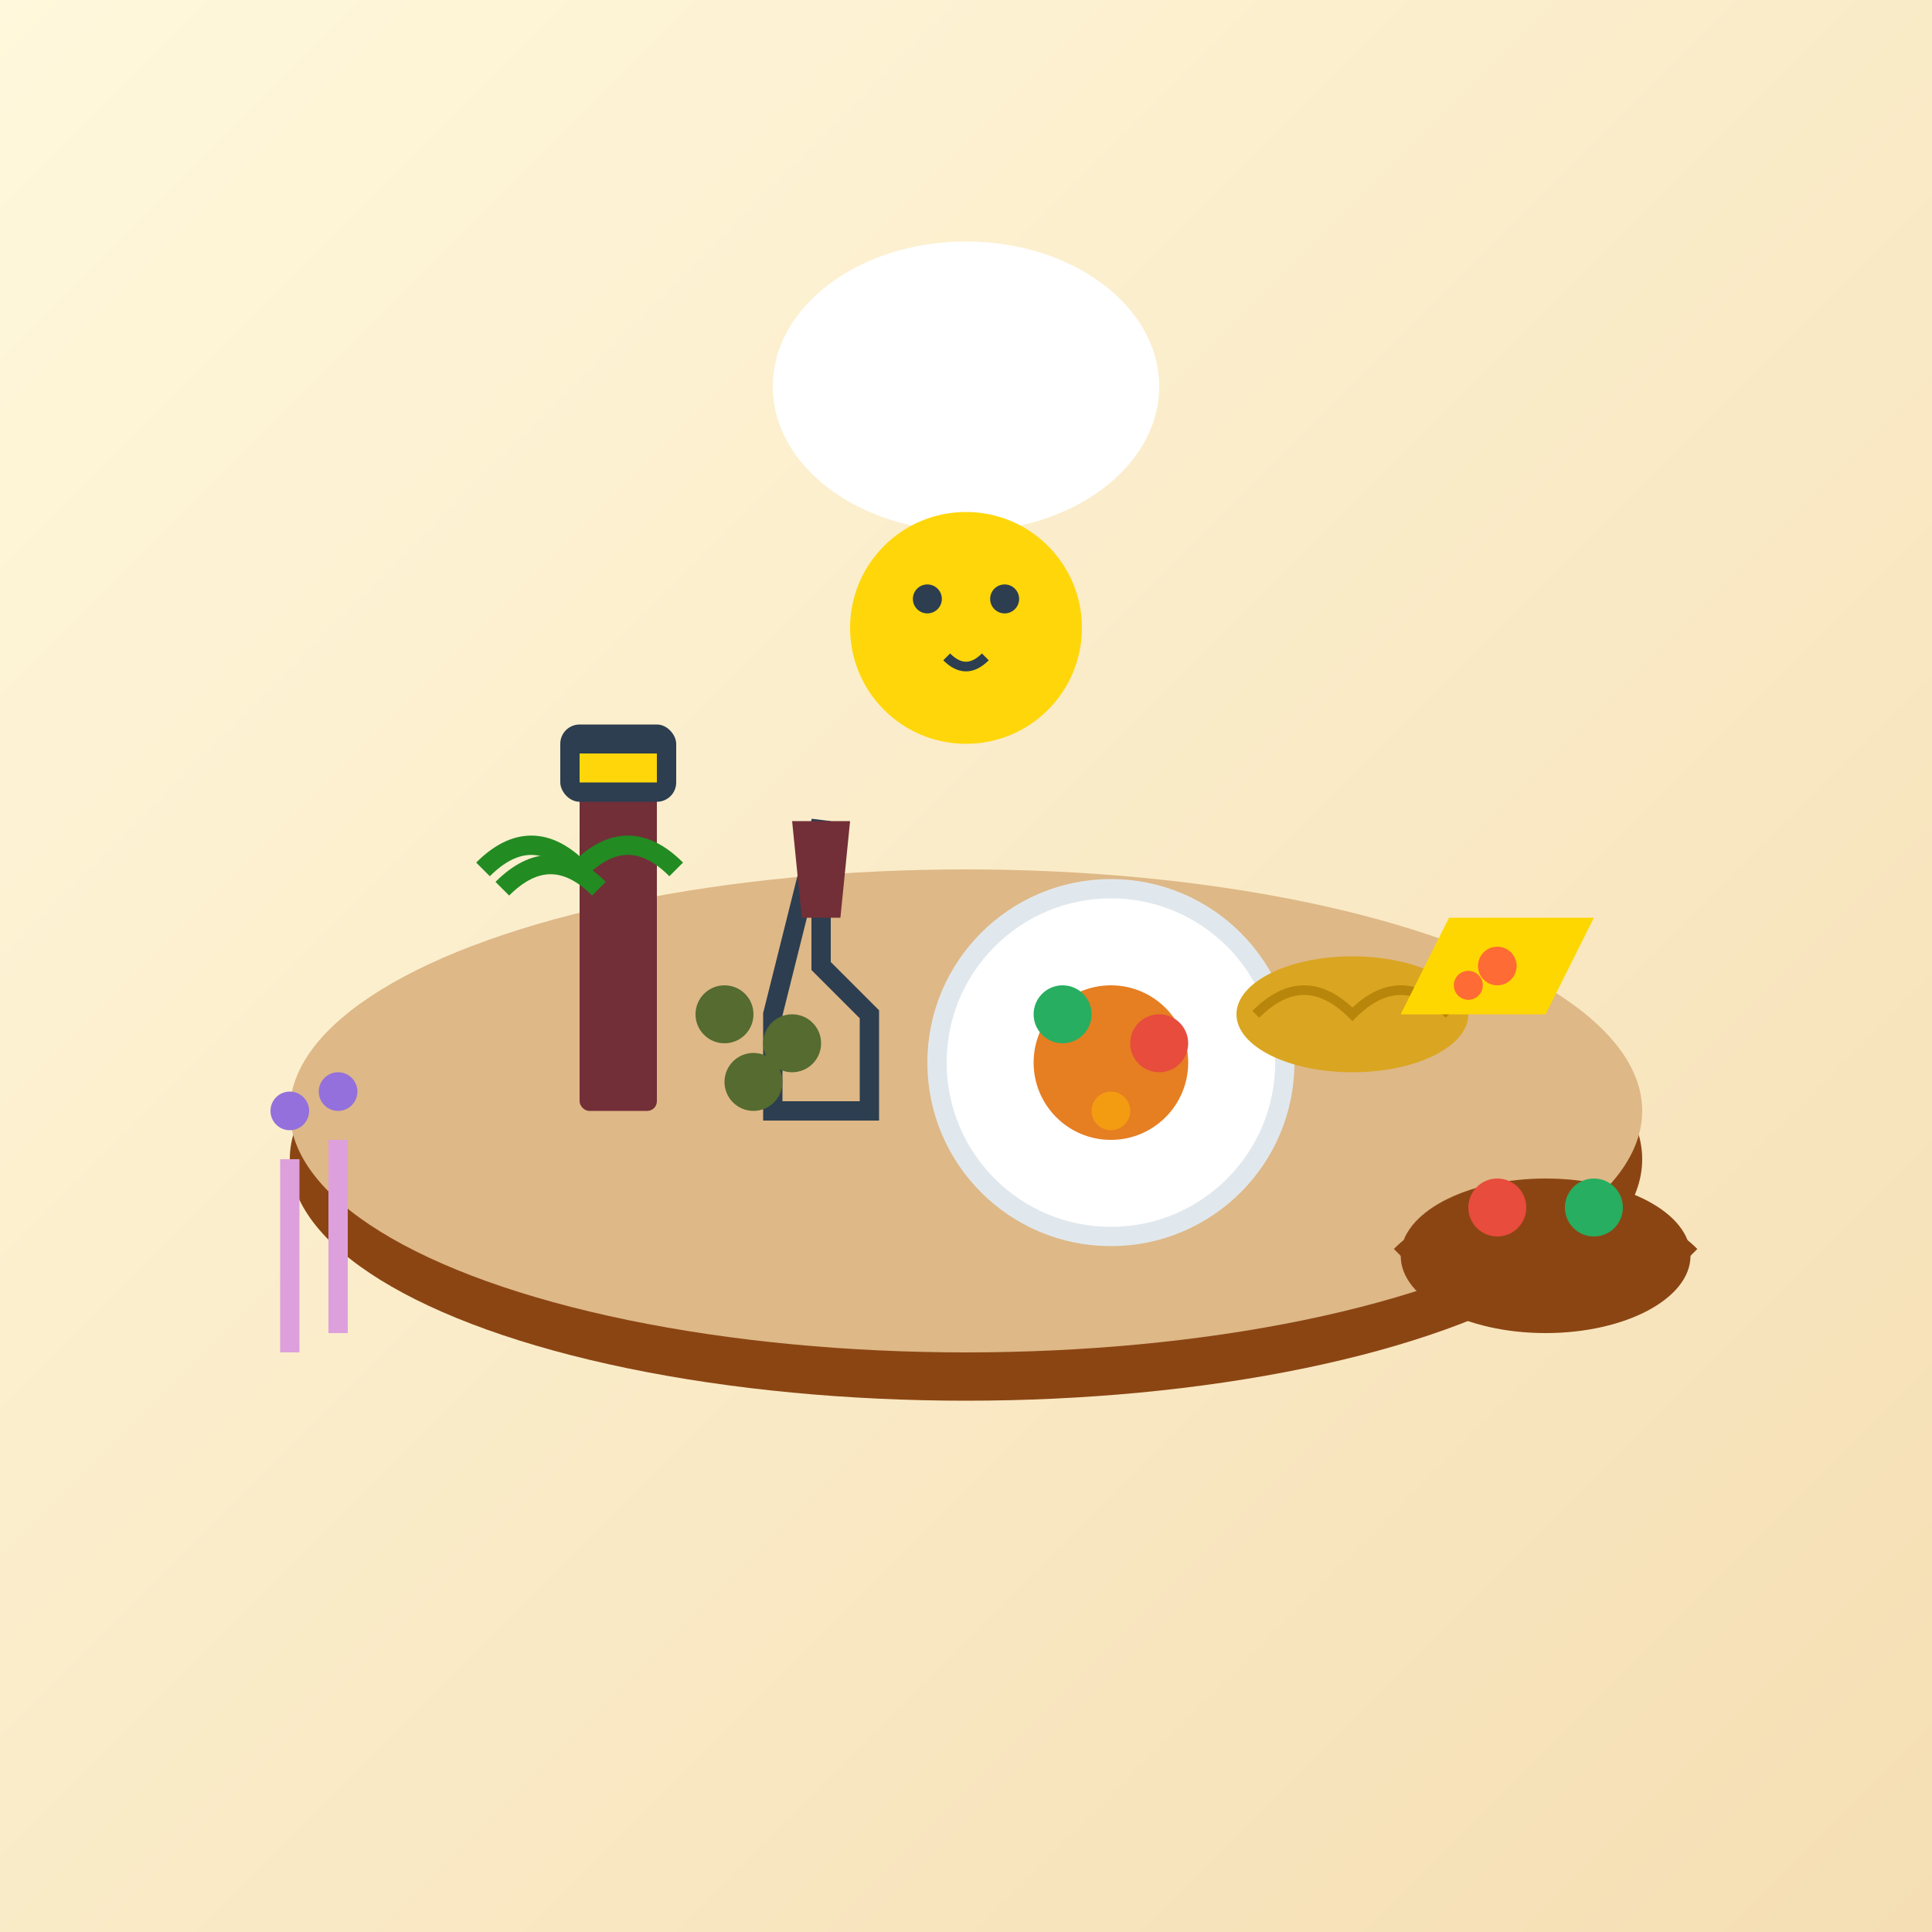
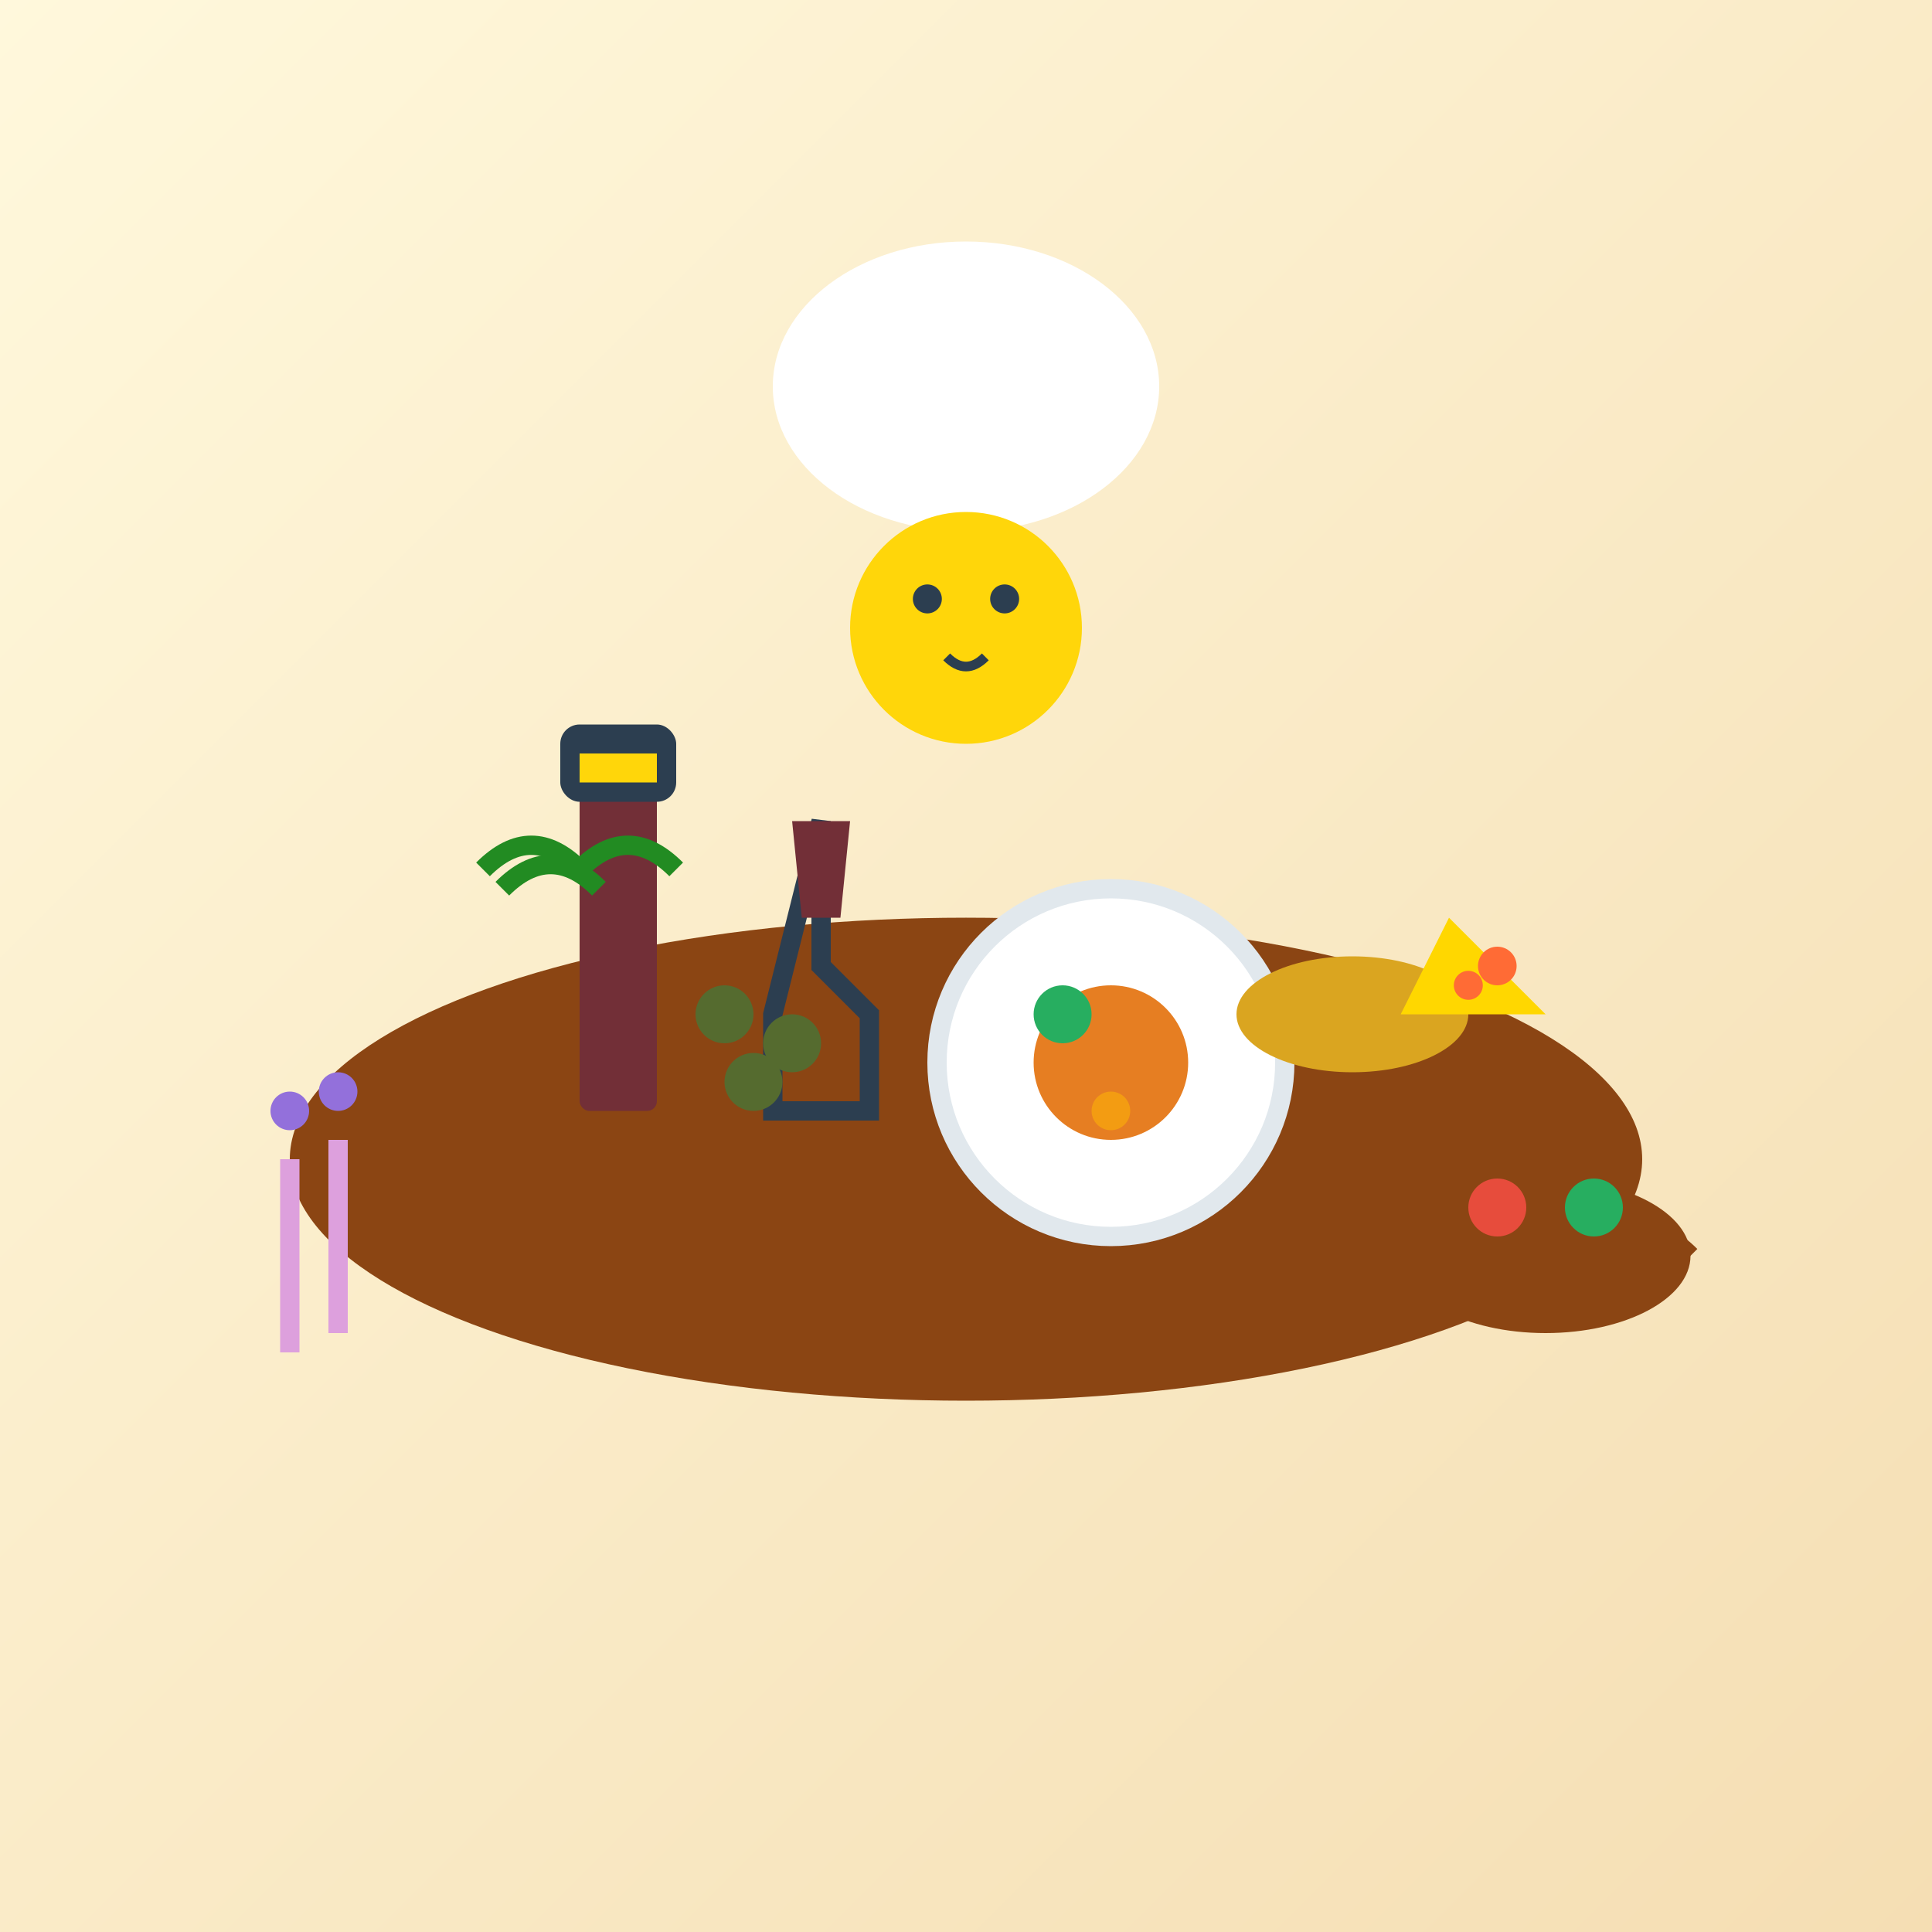
<svg xmlns="http://www.w3.org/2000/svg" width="200" height="200" viewBox="0 0 200 200" fill="none">
  <rect x="0" y="0" width="200" height="200" fill="#333333" stroke="none" />
  <rect width="200" height="200" fill="url(#bg-gradient)" />
  <ellipse cx="100" cy="120" rx="70" ry="25" fill="#8b4513" />
-   <ellipse cx="100" cy="115" rx="70" ry="25" fill="#deb887" />
  <rect x="60" y="80" width="8" height="35" fill="#722f37" rx="1" />
  <rect x="58" y="75" width="12" height="8" fill="#2c3e50" rx="2" />
  <rect x="60" y="78" width="8" height="3" fill="#ffd60a" />
  <path d="M85 85 L85 100 L90 105 L90 115 L80 115 L80 105 Z" fill="none" stroke="#2c3e50" stroke-width="2" />
  <path d="M82 85 L88 85 L87 95 L83 95 Z" fill="#722f37" />
  <circle cx="115" cy="110" r="18" fill="#ffffff" stroke="#e1e8ed" stroke-width="2" />
  <circle cx="115" cy="110" r="8" fill="#e67e22" />
  <circle cx="110" cy="105" r="3" fill="#27ae60" />
-   <circle cx="120" cy="108" r="3" fill="#e74c3c" />
  <circle cx="115" cy="115" r="2" fill="#f39c12" />
  <ellipse cx="140" cy="105" rx="12" ry="6" fill="#daa520" />
-   <path d="M130 105 Q135 100 140 105 Q145 100 150 105" stroke="#b8860b" stroke-width="1" fill="none" />
-   <path d="M150 95 L165 95 L160 105 L145 105 Z" fill="#ffd700" />
+   <path d="M150 95 L160 105 L145 105 Z" fill="#ffd700" />
  <circle cx="155" cy="100" r="2" fill="#ff6b35" />
  <circle cx="152" cy="102" r="1.5" fill="#ff6b35" />
  <circle cx="75" cy="105" r="3" fill="#556b2f" />
  <circle cx="82" cy="108" r="3" fill="#556b2f" />
  <circle cx="78" cy="112" r="3" fill="#556b2f" />
  <ellipse cx="100" cy="40" rx="20" ry="15" fill="#ffffff" />
-   <rect x="95" y="50" width="10" height="8" fill="#ffffff" />
  <circle cx="90" cy="35" r="4" fill="#ffffff" />
  <circle cx="110" cy="38" r="4" fill="#ffffff" />
  <circle cx="100" cy="30" r="4" fill="#ffffff" />
  <circle cx="100" cy="65" r="12" fill="#ffd60a" />
  <circle cx="96" cy="62" r="1.5" fill="#2c3e50" />
  <circle cx="104" cy="62" r="1.5" fill="#2c3e50" />
  <path d="M98 68 Q100 70 102 68" stroke="#2c3e50" stroke-width="1" fill="none" />
  <path d="M50 90 Q55 85 60 90 Q65 85 70 90" stroke="#228b22" stroke-width="2" fill="none" />
  <path d="M52 92 Q57 87 62 92" stroke="#228b22" stroke-width="2" fill="none" />
  <ellipse cx="160" cy="130" rx="15" ry="8" fill="#8b4513" />
  <path d="M145 130 Q150 125 155 130 Q160 125 165 130 Q170 125 175 130" stroke="#8b4513" stroke-width="2" fill="none" />
  <circle cx="155" cy="125" r="3" fill="#e74c3c" />
  <circle cx="165" cy="125" r="3" fill="#27ae60" />
  <line x1="30" y1="120" x2="30" y2="140" stroke="#dda0dd" stroke-width="2" />
  <line x1="35" y1="118" x2="35" y2="138" stroke="#dda0dd" stroke-width="2" />
  <circle cx="30" cy="115" r="2" fill="#9370db" />
  <circle cx="35" cy="113" r="2" fill="#9370db" />
  <defs>
    <linearGradient id="bg-gradient" x1="0%" y1="0%" x2="100%" y2="100%">
      <stop offset="0%" style="stop-color:#fff8dc;stop-opacity:1" />
      <stop offset="100%" style="stop-color:#f5deb3;stop-opacity:1" />
    </linearGradient>
  </defs>
</svg>